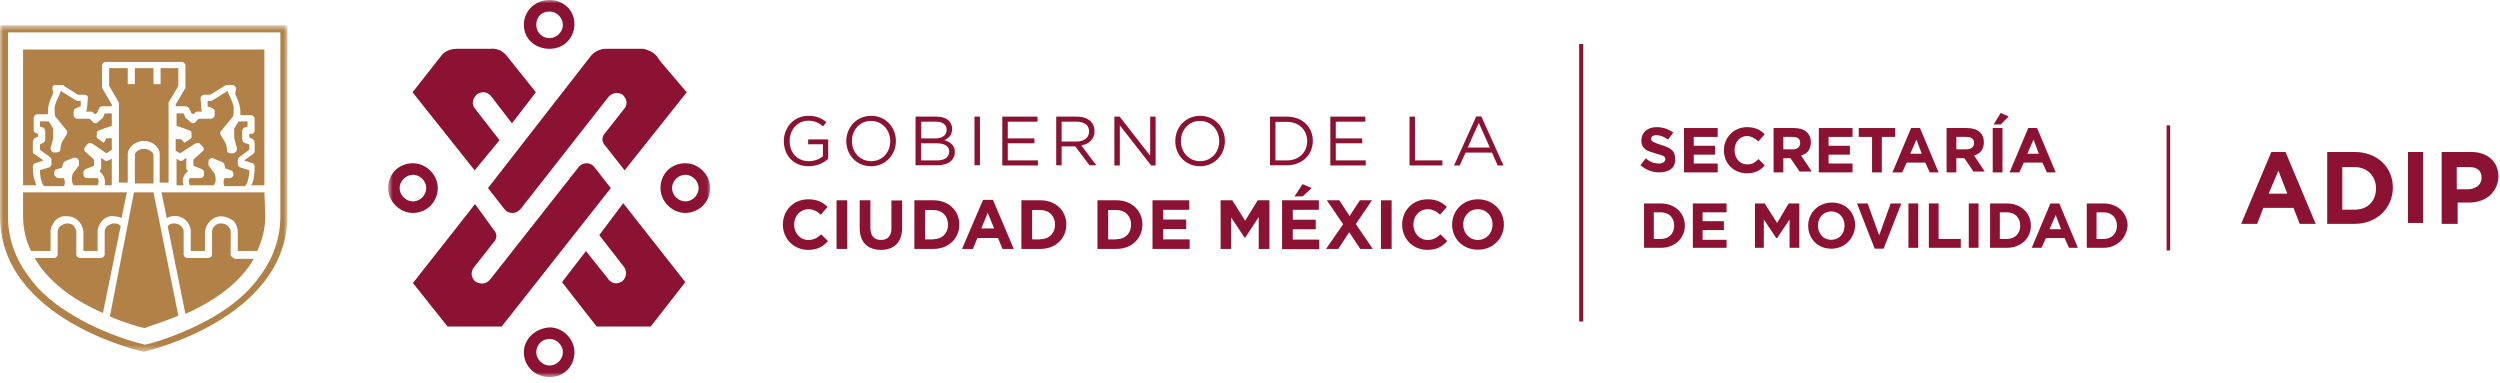
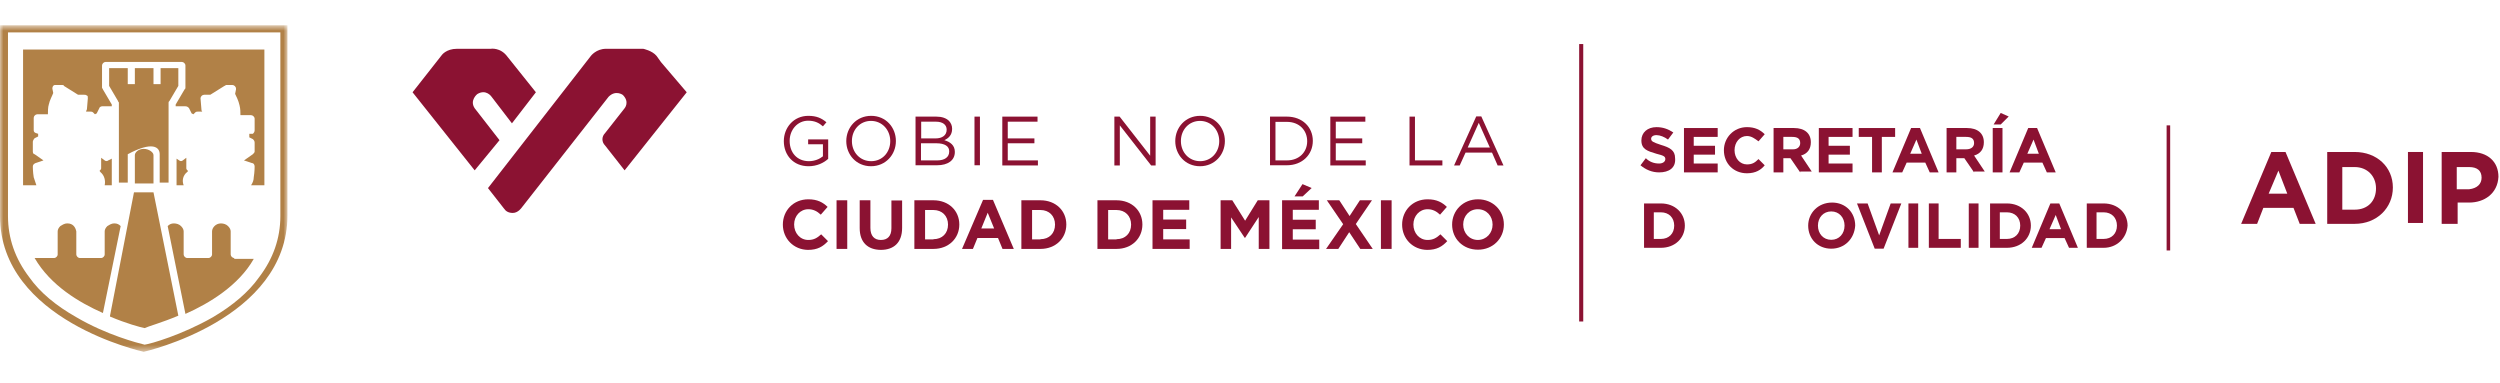
<svg xmlns="http://www.w3.org/2000/svg" width="366" height="56" viewBox="0 0 366 56" fill="none">
  <mask id="mask0_429_170" style="mask-type:alpha" maskUnits="userSpaceOnUse" x="0" y="3" width="43" height="49">
    <path fill-rule="evenodd" clip-rule="evenodd" d="M0 3.702H42.085V51.502H0V3.702Z" fill="white" />
  </mask>
  <g mask="url(#mask0_429_170)">
    <path fill-rule="evenodd" clip-rule="evenodd" d="M42.085 3.702H0V31.628C0 46.956 21.042 51.502 21.042 51.502C21.042 51.502 42.085 46.826 42.085 31.499V3.702ZM41.045 4.741V31.628C41.045 34.876 40.006 37.863 37.928 40.591C36.369 42.799 34.031 44.747 31.174 46.436C26.628 49.034 22.081 50.333 21.172 50.463C20.133 50.203 15.587 49.034 11.171 46.436C8.183 44.747 5.845 42.799 4.286 40.591C2.208 37.863 1.169 34.876 1.169 31.628V4.741H41.045Z" fill="#B18147" />
  </g>
-   <path fill-rule="evenodd" clip-rule="evenodd" d="M16.366 27.122V23.225L15.847 23.485C15.717 23.615 15.457 23.615 15.327 23.485L14.808 23.095V24.654C14.808 24.784 14.678 24.914 14.548 25.044C14.548 25.044 14.678 25.044 14.678 25.174C15.327 25.693 15.457 26.473 15.327 27.122H16.366V27.122ZM26.108 12.574V9.976H23.51V12.314H22.471V9.976H19.743V12.314H18.704V9.976H15.977V12.574L17.276 14.782C17.276 14.912 17.405 14.912 17.405 15.042V26.732H18.704V22.576C18.704 21.537 19.873 20.627 21.042 20.627C22.341 20.627 23.38 21.537 23.38 22.576V26.732H24.679V22.316V20.108V18.549V17.77V15.042C24.679 14.912 24.679 14.912 24.809 14.782L26.108 12.574Z" fill="#B18147" />
+   <path fill-rule="evenodd" clip-rule="evenodd" d="M16.366 27.122V23.225L15.847 23.485C15.717 23.615 15.457 23.615 15.327 23.485L14.808 23.095V24.654C14.808 24.784 14.678 24.914 14.548 25.044C14.548 25.044 14.678 25.044 14.678 25.174C15.327 25.693 15.457 26.473 15.327 27.122H16.366V27.122ZM26.108 12.574V9.976H23.51V12.314H22.471V9.976H19.743V12.314H18.704V9.976H15.977V12.574L17.276 14.782C17.276 14.912 17.405 14.912 17.405 15.042V26.732H18.704V22.576C22.341 20.627 23.38 21.537 23.38 22.576V26.732H24.679V22.316V20.108V18.549V17.77V15.042C24.679 14.912 24.679 14.912 24.809 14.782L26.108 12.574Z" fill="#B18147" />
  <path fill-rule="evenodd" clip-rule="evenodd" d="M21.042 21.796C20.263 21.796 19.743 22.316 19.743 22.705V26.862H22.471V22.705C22.471 22.316 21.822 21.796 21.042 21.796Z" fill="#B18147" />
  <path fill-rule="evenodd" clip-rule="evenodd" d="M5.325 27.122C5.196 26.732 5.066 26.343 4.936 25.953C4.806 25.174 4.806 24.394 4.806 24.394C4.806 24.134 4.936 24.005 5.196 23.875L6.365 23.485L5.066 22.576C4.936 22.576 4.806 22.446 4.806 22.186V20.757C4.806 20.627 4.936 20.367 5.066 20.238L5.585 19.978V19.588L5.196 19.458C4.936 19.328 4.936 19.198 4.936 18.939V17.25C4.936 16.99 5.196 16.731 5.455 16.731H7.014C7.014 16.341 7.014 15.691 7.144 15.302C7.274 14.652 7.664 14.003 7.793 13.613L7.664 12.964C7.664 12.704 7.793 12.444 8.053 12.444C8.053 12.444 8.053 12.444 8.183 12.444H9.092C9.222 12.444 9.352 12.444 9.352 12.574L11.43 13.873H12.34C12.47 13.873 12.599 13.873 12.729 14.003C12.859 14.003 12.859 14.133 12.859 14.393L12.729 15.951C12.729 16.081 12.599 16.211 12.599 16.341H13.249C13.379 16.341 13.509 16.341 13.639 16.471L13.898 16.731L14.158 16.601L14.548 15.821C14.548 15.691 14.807 15.562 14.937 15.562H16.366V15.302L15.067 13.094C15.067 12.964 14.937 12.964 14.937 12.834V9.587C14.937 9.327 15.197 9.067 15.457 9.067H26.628C26.887 9.067 27.147 9.327 27.147 9.587V12.834C27.147 12.964 27.147 12.964 27.017 13.094L25.718 15.302V15.562H27.147C27.407 15.562 27.537 15.691 27.667 15.821L28.056 16.601L28.316 16.731L28.576 16.471C28.706 16.341 28.836 16.341 28.966 16.341H29.615C29.485 16.211 29.485 16.081 29.485 15.951L29.355 14.393C29.355 14.133 29.615 13.873 29.875 13.873H30.784L32.862 12.574C32.992 12.574 32.992 12.444 33.122 12.444H34.031C34.291 12.444 34.551 12.704 34.551 12.964C34.551 12.964 34.551 12.964 34.551 13.094L34.421 13.743C34.551 14.003 34.941 14.782 35.071 15.432C35.2 15.951 35.2 16.471 35.2 16.86H36.759C37.019 16.86 37.279 17.12 37.279 17.38V19.069C37.279 19.328 37.149 19.458 37.019 19.588H36.499V20.108L37.019 20.367C37.149 20.497 37.279 20.627 37.279 20.887V22.186C37.279 22.316 37.149 22.446 37.019 22.576L35.72 23.485L36.889 23.875C37.149 23.875 37.279 24.134 37.279 24.394C37.279 24.394 37.279 25.174 37.149 25.953C37.149 26.343 37.019 26.732 36.759 27.122H38.707V7.249H3.377V27.122H5.325Z" fill="#B18147" />
  <path fill-rule="evenodd" clip-rule="evenodd" d="M17.665 33.097C17.405 32.837 17.146 32.707 16.756 32.707C16.236 32.707 15.977 32.967 15.717 33.097C15.457 33.357 15.327 33.616 15.327 33.876V37.253C15.327 37.513 15.067 37.773 14.808 37.773H11.69C11.43 37.773 11.171 37.513 11.171 37.253V33.876C11.041 33.227 10.651 32.707 9.872 32.707C9.352 32.707 9.092 32.967 8.833 33.097C8.573 33.357 8.443 33.616 8.443 33.876V37.253C8.443 37.513 8.183 37.773 7.923 37.773H5.066C7.404 41.8 11.56 44.267 15.067 45.826L17.665 33.097ZM26.108 46.216L22.471 28.161H19.614L16.107 46.216C16.107 46.216 16.107 46.216 16.107 46.346C18.574 47.385 20.523 47.904 21.172 48.034C21.692 47.775 23.64 47.255 26.108 46.216C26.108 46.216 26.108 46.346 26.108 46.216ZM34.291 37.773C34.032 37.773 33.772 37.513 33.772 37.253V33.876C33.772 33.616 33.642 33.357 33.382 33.097C33.122 32.837 32.733 32.707 32.343 32.707C31.564 32.707 31.044 33.357 31.044 33.876V37.253C31.044 37.513 30.784 37.773 30.524 37.773H27.407C27.147 37.773 26.887 37.513 26.887 37.253V33.876C26.887 33.616 26.758 33.357 26.498 33.097C26.238 32.837 25.848 32.707 25.459 32.707C25.069 32.707 24.809 32.837 24.549 33.097L27.147 45.956C30.654 44.397 34.941 41.8 37.149 37.903H34.291V37.773ZM27.407 25.174L27.537 25.044C27.407 24.914 27.277 24.784 27.277 24.654V23.095L26.758 23.485C26.628 23.615 26.368 23.615 26.238 23.485L25.848 23.225V27.122H26.887C26.628 26.472 26.758 25.693 27.407 25.174Z" fill="#B18147" />
-   <path fill-rule="evenodd" clip-rule="evenodd" d="M33.642 26.083H32.862C32.862 26.212 32.733 26.342 32.733 26.472C32.733 26.602 32.733 26.602 32.733 26.732C32.733 26.862 32.733 27.122 32.862 27.252H35.85C36.239 26.992 36.499 25.823 36.499 24.914L35.2 24.524C34.941 24.394 34.811 24.264 34.811 24.004V23.355C34.811 23.225 34.941 23.095 35.071 22.965L36.499 21.926V21.147L35.72 20.887C35.59 20.757 35.46 20.627 35.46 20.367V19.198C35.46 18.939 35.59 18.809 35.72 18.679L36.239 18.549V17.77H34.941L34.291 18.809V20.238L34.681 21.666C34.681 21.796 34.681 22.056 34.551 22.186C34.421 22.316 34.291 22.446 34.161 22.446H33.772C33.512 22.446 33.252 22.316 33.252 22.056C33.252 21.796 33.122 21.147 32.992 20.887C32.862 20.627 32.473 20.108 32.343 19.848C32.213 19.588 32.213 19.328 32.343 19.198L34.161 16.99C34.161 16.73 34.291 15.951 34.161 15.431C34.031 14.912 33.642 14.133 33.512 13.873C33.512 13.743 33.382 13.613 33.382 13.483V13.353H33.252L31.174 14.652C31.044 14.652 31.044 14.782 30.914 14.782H30.394V15.561L31.044 15.821C31.304 15.951 31.434 16.081 31.434 16.341V16.86C31.434 17.12 31.174 17.38 30.914 17.38H29.096L28.576 17.899C28.446 18.029 28.056 18.159 27.927 17.899L27.147 17.25L26.887 16.601H25.848V18.419C25.848 18.419 27.797 19.069 27.927 19.198C28.056 19.198 28.056 19.848 28.056 19.978C28.056 20.108 28.056 20.238 27.797 20.367C27.797 20.367 27.277 20.757 27.017 20.887L26.498 20.367H25.718V22.056L26.368 22.446L28.576 21.017C28.966 20.887 29.225 20.887 29.355 21.147L29.745 21.536C29.875 21.796 29.875 22.056 29.615 22.186L28.316 23.355V24.264L29.615 24.784C29.745 24.914 29.875 25.043 29.875 25.303V25.563C29.875 25.823 29.615 26.083 29.355 26.083H27.797C27.537 26.342 27.667 26.862 27.797 27.122H31.304C31.434 26.992 31.434 26.732 31.564 26.602C31.564 26.472 31.564 26.472 31.564 26.342C31.564 26.083 31.564 25.823 31.434 25.433L30.654 24.394C30.524 24.264 30.524 24.264 30.524 24.134V23.615C30.524 23.485 30.654 23.225 30.784 23.225C30.914 23.095 31.174 23.095 31.304 23.225L32.603 23.744C32.733 23.874 32.862 24.004 32.862 24.134L32.992 24.654L33.772 24.914C34.031 25.043 34.161 25.173 34.161 25.433V25.693C34.161 25.823 33.901 26.083 33.642 26.083ZM8.573 26.083H9.352C9.352 26.212 9.482 26.342 9.482 26.472V26.732C9.482 26.862 9.482 27.122 9.352 27.252H6.495C6.105 26.992 5.845 25.823 5.845 24.914L7.144 24.524C7.404 24.394 7.534 24.264 7.534 24.004V23.355C7.534 23.225 7.404 23.095 7.274 22.965L5.845 21.926V21.147L6.365 20.887C6.495 20.757 6.624 20.627 6.624 20.367V19.198C6.624 18.939 6.495 18.809 6.365 18.679L5.845 18.549V17.77H7.144L7.793 18.809V20.238L7.404 21.666C7.404 21.926 7.534 22.186 7.793 22.316H7.923H8.313C8.573 22.316 8.833 22.186 8.833 21.926C8.833 21.666 8.962 21.017 9.092 20.757C9.222 20.497 9.612 19.978 9.742 19.718C9.872 19.458 9.872 19.198 9.742 19.069L8.053 16.99C8.053 16.73 7.923 15.951 8.053 15.431C8.183 14.912 8.573 14.133 8.703 13.873C8.703 13.743 8.833 13.613 8.833 13.483V13.353H8.962L11.041 14.652C11.171 14.652 11.171 14.782 11.3 14.782H11.82V15.561L11.171 15.821C10.911 15.951 10.781 16.081 10.781 16.341V16.86C10.781 17.12 11.041 17.38 11.3 17.38H13.119L13.639 17.899C13.768 18.029 14.158 18.159 14.288 17.899L15.067 17.25L15.327 16.601H16.366V18.419C16.366 18.419 14.418 19.069 14.288 19.198C14.158 19.198 14.158 19.848 14.158 19.978C14.158 20.108 14.158 20.238 14.418 20.367C14.418 20.367 14.937 20.757 15.197 20.887L15.587 20.238H16.366V21.926L15.587 22.446L13.509 21.017C13.249 20.887 12.989 20.887 12.729 21.147L12.47 21.536C12.21 21.796 12.34 22.056 12.47 22.186L13.768 23.355V24.264L12.47 24.784C12.34 24.914 12.21 25.043 12.21 25.303V25.563C12.21 25.823 12.47 26.083 12.729 26.083H14.288C14.548 26.342 14.418 26.862 14.288 27.122H10.781C10.651 26.992 10.651 26.732 10.521 26.602C10.521 26.472 10.521 26.472 10.521 26.342C10.521 26.083 10.521 25.823 10.651 25.433L11.43 24.394C11.56 24.264 11.56 24.264 11.56 24.134V23.615C11.56 23.355 11.3 23.095 11.041 23.095C10.911 23.095 10.911 23.095 10.781 23.095L9.482 23.615C9.352 23.744 9.222 23.874 9.222 24.004L9.092 24.524L8.313 24.784C8.053 24.784 7.923 25.043 7.923 25.303V25.563C8.053 25.823 8.313 26.083 8.573 26.083ZM7.404 36.734V33.876C7.404 33.356 7.664 32.837 8.053 32.317C8.573 31.798 9.222 31.538 9.872 31.668C11.171 31.668 12.08 32.707 12.21 33.876V36.734H14.288V33.876C14.288 33.356 14.548 32.837 14.937 32.317C15.457 31.798 16.106 31.538 16.756 31.668C17.146 31.668 17.535 31.798 17.795 31.928L18.574 28.161H3.377V31.538C3.377 33.486 3.767 35.175 4.546 36.734H7.404ZM38.707 28.161H23.64L24.419 31.928C25.329 31.408 26.498 31.538 27.277 32.317C27.667 32.707 27.927 33.356 27.927 33.876V36.734H30.005V33.876C30.135 32.707 31.174 31.668 32.343 31.668C32.992 31.668 33.642 31.928 34.161 32.317C34.551 32.707 34.811 33.356 34.811 33.876V36.734H37.668C38.448 35.045 38.837 33.356 38.837 31.538L38.707 28.161Z" fill="#B18147" />
  <path fill-rule="evenodd" clip-rule="evenodd" d="M317.193 36.668H317.713V18.354H317.193V36.668Z" fill="#8B1232" />
  <path fill-rule="evenodd" clip-rule="evenodd" d="M242.896 25.238C241.857 25.238 240.948 24.848 240.168 24.199L240.948 23.16C241.467 23.679 242.117 23.939 242.896 23.939C243.415 23.939 243.805 23.679 243.805 23.289C243.805 22.9 243.545 22.77 242.506 22.51C241.207 22.12 240.298 21.861 240.298 20.562C240.298 19.393 241.207 18.613 242.506 18.613C243.415 18.613 244.195 18.873 244.974 19.393L244.195 20.432C243.675 20.042 243.026 19.782 242.506 19.782C241.987 19.782 241.727 20.042 241.727 20.302C241.727 20.692 241.987 20.821 243.156 21.211C244.455 21.601 245.234 21.99 245.234 23.16C245.364 24.588 244.325 25.238 242.896 25.238Z" fill="#8B1232" />
  <path fill-rule="evenodd" clip-rule="evenodd" d="M246.533 25.238V18.743H251.469V20.042H247.962V21.341H251.079V22.64H247.962V23.939H251.469V25.238H246.533Z" fill="#8B1232" />
  <path fill-rule="evenodd" clip-rule="evenodd" d="M255.755 25.368C253.807 25.368 252.378 23.939 252.378 21.99C252.378 20.172 253.807 18.613 255.755 18.613C256.924 18.613 257.703 19.003 258.353 19.652L257.444 20.692C256.924 20.302 256.405 19.912 255.755 19.912C254.716 19.912 253.937 20.821 253.937 21.99C253.937 23.16 254.716 24.069 255.755 24.069C256.534 24.069 256.924 23.809 257.444 23.289L258.353 24.199C257.833 24.848 257.054 25.368 255.755 25.368Z" fill="#8B1232" />
  <path fill-rule="evenodd" clip-rule="evenodd" d="M263.549 20.952C263.549 20.302 263.159 20.042 262.38 20.042H261.081V21.861H262.509C263.159 21.861 263.549 21.471 263.549 20.952ZM263.549 25.238L262.12 23.16H261.081V25.238H259.652V18.743H262.639C264.198 18.743 265.107 19.523 265.107 20.822C265.107 21.861 264.588 22.51 263.678 22.77L265.237 25.108H263.549V25.238Z" fill="#8B1232" />
  <path fill-rule="evenodd" clip-rule="evenodd" d="M266.276 25.238V18.743H271.212V20.042H267.705V21.341H270.822V22.64H267.705V23.939H271.212V25.238H266.276Z" fill="#8B1232" />
  <path fill-rule="evenodd" clip-rule="evenodd" d="M275.499 20.042V25.238H274.07V20.042H272.121V18.743H277.447V20.042H275.499Z" fill="#8B1232" />
  <path fill-rule="evenodd" clip-rule="evenodd" d="M280.564 20.432L279.655 22.51H281.344L280.564 20.432ZM282.513 25.238L281.863 23.809H279.135L278.486 25.238H277.057L279.785 18.743H281.084L283.812 25.238H282.513Z" fill="#8B1232" />
  <path fill-rule="evenodd" clip-rule="evenodd" d="M289.007 20.952C289.007 20.302 288.617 20.042 287.838 20.042H286.409V21.861H287.838C288.617 21.861 289.007 21.471 289.007 20.952ZM289.007 25.238L287.578 23.16H286.409V25.238H284.981V18.743H287.968C289.527 18.743 290.436 19.523 290.436 20.822C290.436 21.861 289.916 22.51 289.007 22.77L290.566 25.108H289.007V25.238Z" fill="#8B1232" />
  <path fill-rule="evenodd" clip-rule="evenodd" d="M291.865 18.224L292.904 16.535L294.073 17.055L292.904 18.224H291.865ZM291.735 25.238H293.164V18.743H291.735V25.238Z" fill="#8B1232" />
  <path fill-rule="evenodd" clip-rule="evenodd" d="M297.71 20.432L296.801 22.51H298.489L297.71 20.432ZM299.658 25.238L299.009 23.809H296.281L295.632 25.238H294.203L296.931 18.743H298.229L300.957 25.238H299.658Z" fill="#8B1232" />
  <path fill-rule="evenodd" clip-rule="evenodd" d="M245.104 33.031C245.104 31.862 244.325 31.083 243.156 31.083H242.117V34.98H243.156C244.325 34.98 245.104 34.2 245.104 33.031ZM243.156 36.279H240.688V29.784H243.156C245.234 29.784 246.663 31.213 246.663 33.031C246.663 34.85 245.234 36.279 243.156 36.279Z" fill="#8B1232" />
-   <path fill-rule="evenodd" clip-rule="evenodd" d="M247.832 36.279V29.784H252.768V31.083H249.261V32.382H252.378V33.681H249.261V35.109H252.768V36.279H247.832Z" fill="#8B1232" />
-   <path fill-rule="evenodd" clip-rule="evenodd" d="M261.99 36.279V32.122L260.171 34.85H260.041L258.223 32.122V36.279H256.924V29.784H258.353L260.171 32.642L261.86 29.784H263.419V36.279H261.99Z" fill="#8B1232" />
  <path fill-rule="evenodd" clip-rule="evenodd" d="M270.043 33.031C270.043 31.862 269.264 30.953 268.095 30.953C266.926 30.953 266.146 31.862 266.146 33.031C266.146 34.2 266.926 35.109 268.095 35.109C269.264 35.109 270.043 34.2 270.043 33.031ZM268.095 36.408C266.146 36.408 264.718 34.98 264.718 33.031C264.718 31.213 266.146 29.654 268.225 29.654C270.173 29.654 271.602 31.083 271.602 33.031C271.472 34.98 270.043 36.408 268.095 36.408Z" fill="#8B1232" />
  <path fill-rule="evenodd" clip-rule="evenodd" d="M275.758 36.408H274.459L271.862 29.784H273.42L275.109 34.46L276.797 29.784H278.356L275.758 36.408Z" fill="#8B1232" />
  <path fill-rule="evenodd" clip-rule="evenodd" d="M279.395 36.279H280.824V29.784H279.395V36.279Z" fill="#8B1232" />
  <path fill-rule="evenodd" clip-rule="evenodd" d="M282.383 36.279V29.784H283.812V34.98H287.059V36.279H282.383Z" fill="#8B1232" />
  <path fill-rule="evenodd" clip-rule="evenodd" d="M288.228 36.279H289.657V29.784H288.228V36.279Z" fill="#8B1232" />
  <path fill-rule="evenodd" clip-rule="evenodd" d="M295.761 33.031C295.761 31.862 294.982 31.083 293.813 31.083H292.774V34.98H293.813C294.982 34.98 295.761 34.2 295.761 33.031ZM293.813 36.279H291.345V29.784H293.813C295.891 29.784 297.32 31.213 297.32 33.031C297.32 34.85 295.891 36.279 293.813 36.279Z" fill="#8B1232" />
  <path fill-rule="evenodd" clip-rule="evenodd" d="M300.957 31.473L300.048 33.551H301.736L300.957 31.473ZM302.905 36.279L302.256 34.85H299.528L298.879 36.279H297.45L300.178 29.784H301.477L304.204 36.279H302.905Z" fill="#8B1232" />
  <path fill-rule="evenodd" clip-rule="evenodd" d="M309.92 33.031C309.92 31.862 309.14 31.083 307.971 31.083H306.932V34.98H307.971C309.14 34.98 309.92 34.2 309.92 33.031ZM307.971 36.279H305.503V29.784H307.971C310.049 29.784 311.478 31.213 311.478 33.031C311.348 34.85 309.92 36.279 307.971 36.279Z" fill="#8B1232" />
  <path fill-rule="evenodd" clip-rule="evenodd" d="M336.677 32.771L335.768 30.433H331.352L330.442 32.771H328.104L332.521 22.25H334.599L339.015 32.771H336.677ZM333.56 24.978L332.131 28.355H334.859L333.56 24.978Z" fill="#8B1232" />
  <path fill-rule="evenodd" clip-rule="evenodd" d="M344.73 32.771H340.704V22.25H344.73C347.978 22.25 350.316 24.458 350.316 27.446C350.316 30.433 347.978 32.771 344.73 32.771ZM347.848 27.576C347.848 25.757 346.549 24.458 344.73 24.458H342.912V30.693H344.73C346.679 30.693 347.848 29.394 347.848 27.576Z" fill="#8B1232" />
  <path fill-rule="evenodd" clip-rule="evenodd" d="M352.524 32.771V22.25H354.732V32.642H352.524V32.771Z" fill="#8B1232" />
  <path fill-rule="evenodd" clip-rule="evenodd" d="M361.486 29.654H359.798V32.771H357.46V22.25H361.746C364.214 22.25 365.773 23.679 365.773 25.887C365.643 28.355 363.694 29.654 361.486 29.654ZM363.305 26.017C363.305 24.978 362.655 24.458 361.486 24.458H359.668V27.706H361.486C362.655 27.576 363.305 26.926 363.305 26.017Z" fill="#8B1232" />
  <path fill-rule="evenodd" clip-rule="evenodd" d="M231.19 47.066H231.788V6.449H231.19V47.066Z" fill="#8B1232" />
  <path fill-rule="evenodd" clip-rule="evenodd" d="M114.752 20.662V20.662C114.752 18.696 116.176 16.959 118.341 16.959C119.537 16.959 120.278 17.301 120.99 17.899L120.477 18.497C119.936 18.013 119.309 17.671 118.312 17.671C116.746 17.671 115.607 19.01 115.607 20.605V20.633C115.607 22.342 116.689 23.596 118.426 23.596C119.252 23.596 119.993 23.282 120.477 22.883V21.117H118.312V20.405H121.246V23.254C120.591 23.852 119.594 24.336 118.369 24.336C116.148 24.336 114.752 22.712 114.752 20.662" fill="#8B1232" />
  <path fill-rule="evenodd" clip-rule="evenodd" d="M123.895 20.662V20.662C123.895 18.668 125.376 16.959 127.541 16.959C129.705 16.959 131.158 18.668 131.158 20.633V20.662C131.158 22.627 129.677 24.336 127.512 24.336C125.348 24.336 123.895 22.627 123.895 20.662M130.332 20.662V20.662C130.332 19.01 129.136 17.7 127.512 17.7C125.889 17.7 124.721 19.01 124.721 20.633V20.662C124.721 22.285 125.889 23.596 127.541 23.596C129.193 23.596 130.332 22.285 130.332 20.662" fill="#8B1232" />
  <path fill-rule="evenodd" clip-rule="evenodd" d="M134.035 17.073H137.082C137.908 17.073 138.535 17.301 138.934 17.7C139.219 18.013 139.39 18.384 139.39 18.839V18.868C139.39 19.808 138.82 20.263 138.25 20.52C139.105 20.776 139.788 21.26 139.788 22.229V22.257C139.788 23.482 138.763 24.194 137.196 24.194H134.035V17.073ZM138.592 18.982C138.592 18.27 138.022 17.814 137.025 17.814H134.861V20.263H136.969C137.908 20.263 138.592 19.836 138.592 18.982V18.982ZM137.082 20.975H134.832V23.482H137.225C138.307 23.482 138.962 22.997 138.962 22.2V22.172C138.991 21.431 138.336 20.975 137.082 20.975V20.975Z" fill="#8B1232" />
  <path fill-rule="evenodd" clip-rule="evenodd" d="M142.665 24.194H143.463V17.073H142.665V24.194Z" fill="#8B1232" />
  <path fill-rule="evenodd" clip-rule="evenodd" d="M146.738 17.073H151.894V17.814H147.536V20.263H151.438V20.975H147.536V23.482H151.951V24.222H146.738V17.073Z" fill="#8B1232" />
-   <path fill-rule="evenodd" clip-rule="evenodd" d="M154.599 17.073H157.676C158.559 17.073 159.242 17.33 159.698 17.785C160.04 18.127 160.239 18.64 160.239 19.181V19.209C160.239 20.377 159.413 21.089 158.302 21.289L160.495 24.194H159.499L157.419 21.431H155.425V24.194H154.628V17.073H154.599ZM157.619 20.719C158.701 20.719 159.442 20.178 159.442 19.238V19.209C159.442 18.326 158.758 17.814 157.619 17.814H155.425V20.719H157.619Z" fill="#8B1232" />
  <path fill-rule="evenodd" clip-rule="evenodd" d="M163.144 17.073H163.913L168.385 22.798V17.073H169.183V24.222H168.528L163.942 18.355V24.222H163.144V17.073Z" fill="#8B1232" />
  <path fill-rule="evenodd" clip-rule="evenodd" d="M172.059 20.662V20.662C172.059 18.668 173.54 16.959 175.705 16.959C177.87 16.959 179.322 18.668 179.322 20.633V20.662C179.322 22.627 177.841 24.336 175.677 24.336C173.512 24.336 172.059 22.627 172.059 20.662M178.496 20.662V20.662C178.496 19.01 177.3 17.7 175.677 17.7C174.053 17.7 172.885 19.01 172.885 20.633V20.662C172.885 22.285 174.053 23.596 175.705 23.596C177.329 23.596 178.496 22.285 178.496 20.662" fill="#8B1232" />
  <path fill-rule="evenodd" clip-rule="evenodd" d="M185.93 17.073H188.408C190.659 17.073 192.197 18.611 192.197 20.605V20.634C192.197 22.627 190.659 24.194 188.408 24.194H185.93V17.073ZM186.728 17.814V23.482H188.408C190.203 23.482 191.371 22.257 191.371 20.691V20.662C191.371 19.096 190.232 17.842 188.408 17.842H186.728V17.814Z" fill="#8B1232" />
  <path fill-rule="evenodd" clip-rule="evenodd" d="M194.76 17.073H199.887V17.814H195.558V20.263H199.431V20.975H195.558V23.482H199.944V24.222H194.76V17.073Z" fill="#8B1232" />
  <path fill-rule="evenodd" clip-rule="evenodd" d="M206.353 17.073H207.15V23.482H211.166V24.222H206.353V17.073Z" fill="#8B1232" />
  <path fill-rule="evenodd" clip-rule="evenodd" d="M216.122 17.044H216.863L220.11 24.222H219.255L218.43 22.342H214.556L213.701 24.222H212.875L216.122 17.044ZM218.116 21.602L216.493 17.984L214.869 21.602H218.116Z" fill="#8B1232" />
  <path fill-rule="evenodd" clip-rule="evenodd" d="M114.61 32.881V32.881C114.61 30.83 116.148 29.178 118.341 29.178C119.68 29.178 120.477 29.634 121.161 30.289L120.164 31.428C119.623 30.916 119.053 30.631 118.341 30.631C117.145 30.631 116.262 31.628 116.262 32.852V32.881C116.262 34.106 117.116 35.131 118.341 35.131C119.167 35.131 119.651 34.818 120.221 34.305L121.218 35.302C120.477 36.099 119.68 36.584 118.284 36.584C116.176 36.555 114.61 34.932 114.61 32.881" fill="#8B1232" />
  <path fill-rule="evenodd" clip-rule="evenodd" d="M122.471 36.441H124.037V29.321H122.471V36.441Z" fill="#8B1232" />
  <path fill-rule="evenodd" clip-rule="evenodd" d="M125.86 33.394V29.321H127.427V33.365C127.427 34.533 127.997 35.132 128.965 35.132C129.933 35.132 130.503 34.562 130.503 33.423V29.349H132.07V33.365C132.07 35.53 130.845 36.584 128.937 36.584C127.028 36.556 125.86 35.473 125.86 33.394" fill="#8B1232" />
  <path fill-rule="evenodd" clip-rule="evenodd" d="M133.864 29.321H136.655C138.905 29.321 140.443 30.859 140.443 32.853V32.881C140.443 34.875 138.905 36.441 136.655 36.441H133.864V29.321ZM136.655 35.017C137.937 35.017 138.791 34.163 138.791 32.881C138.791 31.628 137.937 30.745 136.655 30.745H135.431V35.046H136.655V35.017Z" fill="#8B1232" />
  <path fill-rule="evenodd" clip-rule="evenodd" d="M143.918 29.264H145.371L148.419 36.441H146.767L146.112 34.847H143.092L142.437 36.441H140.842L143.918 29.264ZM145.542 33.45L144.602 31.144L143.662 33.45H145.542Z" fill="#8B1232" />
  <path fill-rule="evenodd" clip-rule="evenodd" d="M149.529 29.321H152.321C154.571 29.321 156.109 30.859 156.109 32.853V32.881C156.109 34.875 154.571 36.441 152.321 36.441H149.529V29.321ZM152.321 35.017C153.603 35.017 154.457 34.163 154.457 32.881C154.457 31.628 153.603 30.745 152.321 30.745H151.096V35.046H152.321V35.017Z" fill="#8B1232" />
  <path fill-rule="evenodd" clip-rule="evenodd" d="M160.666 29.321H163.458C165.708 29.321 167.246 30.859 167.246 32.853V32.881C167.246 34.875 165.708 36.441 163.458 36.441H160.666V29.321ZM163.458 35.017C164.739 35.017 165.594 34.163 165.594 32.881C165.594 31.628 164.739 30.745 163.458 30.745H162.233V35.046H163.458V35.017Z" fill="#8B1232" />
  <path fill-rule="evenodd" clip-rule="evenodd" d="M168.727 29.321H174.11V30.716H170.293V32.141H173.654V33.536H170.293V35.046H174.167V36.441H168.727V29.321Z" fill="#8B1232" />
  <path fill-rule="evenodd" clip-rule="evenodd" d="M178.696 29.321H180.405L182.285 32.312L184.136 29.321H185.845V36.441H184.279V31.77L182.285 34.818H182.228L180.234 31.827V36.441H178.696V29.321Z" fill="#8B1232" />
  <path fill-rule="evenodd" clip-rule="evenodd" d="M187.696 29.321H193.08V30.716H189.263V32.169H192.624V33.565H189.263V35.074H193.137V36.47H187.696V29.321ZM190.687 26.956L192.026 27.526L190.716 28.751H189.519L190.687 26.956Z" fill="#8B1232" />
  <path fill-rule="evenodd" clip-rule="evenodd" d="M196.64 32.824L194.248 29.321H196.07L197.58 31.628L199.09 29.321H200.856L198.491 32.796L200.969 36.441H199.147L197.523 33.992L195.928 36.441H194.134L196.64 32.824Z" fill="#8B1232" />
  <path fill-rule="evenodd" clip-rule="evenodd" d="M202.166 36.441H203.732V29.321H202.166V36.441Z" fill="#8B1232" />
  <path fill-rule="evenodd" clip-rule="evenodd" d="M205.27 32.881V32.881C205.27 30.83 206.808 29.178 209.002 29.178C210.34 29.178 211.138 29.634 211.821 30.289L210.824 31.428C210.283 30.916 209.714 30.631 209.002 30.631C207.805 30.631 206.922 31.628 206.922 32.852V32.881C206.922 34.106 207.777 35.131 209.002 35.131C209.828 35.131 210.312 34.818 210.881 34.305L211.878 35.302C211.138 36.099 210.34 36.584 208.945 36.584C206.808 36.555 205.27 34.932 205.27 32.881" fill="#8B1232" />
  <path fill-rule="evenodd" clip-rule="evenodd" d="M212.59 32.881V32.881C212.59 30.83 214.185 29.178 216.379 29.178C218.572 29.178 220.167 30.83 220.167 32.852V32.881C220.167 34.903 218.572 36.555 216.379 36.555C214.157 36.555 212.59 34.932 212.59 32.881M218.515 32.881V32.881C218.515 31.628 217.632 30.631 216.35 30.631C215.097 30.631 214.214 31.628 214.214 32.852V32.881C214.214 34.106 215.097 35.131 216.379 35.131C217.632 35.103 218.515 34.106 218.515 32.881" fill="#8B1232" />
  <path fill-rule="evenodd" clip-rule="evenodd" d="M73.129 20.523L69.492 15.847C68.712 14.678 69.881 13.768 69.881 13.768C71.18 12.989 71.96 14.158 71.96 14.158L74.947 18.055L78.454 13.509L74.298 8.313C73.258 6.884 71.83 7.144 71.83 7.144H66.894C65.335 7.144 64.686 8.053 64.686 8.053L60.399 13.509L69.492 24.939L73.129 20.523ZM73.778 30.524C74.038 30.914 74.427 31.174 75.077 31.174C75.856 31.174 76.376 30.394 76.376 30.394L89.105 14.158C90.144 13.119 91.183 13.898 91.183 13.898C92.222 14.937 91.443 15.847 91.443 15.847L88.585 19.484C88.066 20.003 88.066 20.782 88.585 21.302L91.443 24.939L100.536 13.509L96.769 9.092L96.119 8.183C95.47 7.404 94.171 7.144 94.171 7.144H88.715C87.287 7.144 86.507 8.183 86.507 8.183L71.44 27.537L73.778 30.524Z" fill="#8B1232" />
  <mask id="mask1_429_170" style="mask-type:alpha" maskUnits="userSpaceOnUse" x="56" y="0" width="48" height="56">
    <path fill-rule="evenodd" clip-rule="evenodd" d="M56.819 0H103.969V55.204H56.819V0Z" fill="white" />
  </mask>
  <g mask="url(#mask1_429_170)">
-     <path fill-rule="evenodd" clip-rule="evenodd" d="M58.507 27.537C58.507 26.498 59.417 25.588 60.456 25.588C61.495 25.588 62.404 26.498 62.404 27.537C62.404 28.576 61.495 29.485 60.456 29.485C59.417 29.485 58.507 28.576 58.507 27.537ZM64.093 27.537C64.093 25.588 62.404 23.9 60.456 23.9C58.377 23.9 56.819 25.459 56.819 27.537C56.819 29.485 58.507 31.174 60.456 31.174C62.534 31.174 64.093 29.485 64.093 27.537ZM80.459 49.618C81.498 49.618 82.407 50.528 82.407 51.567C82.407 52.606 81.498 53.515 80.459 53.515C79.42 53.515 78.511 52.606 78.511 51.567C78.511 50.528 79.29 49.618 80.459 49.618ZM80.459 55.204C82.537 55.204 84.096 53.645 84.096 51.567C84.096 49.618 82.407 47.93 80.459 47.93C78.381 48.06 76.692 49.618 76.692 51.567C76.692 53.645 78.381 55.204 80.459 55.204ZM80.459 1.689C81.498 1.689 82.407 2.598 82.407 3.637C82.407 4.676 81.498 5.585 80.459 5.585C79.29 5.585 78.511 4.676 78.511 3.637C78.511 2.468 79.29 1.689 80.459 1.689ZM80.459 7.144C82.537 7.144 84.096 5.585 84.096 3.507C84.096 1.429 82.407 0 80.459 0C78.381 0 76.692 1.559 76.692 3.637C76.692 5.715 78.381 7.144 80.459 7.144ZM100.332 29.485C99.293 29.485 98.384 28.576 98.384 27.537C98.384 26.498 99.293 25.588 100.332 25.588C101.371 25.588 102.281 26.498 102.281 27.537C102.281 28.576 101.371 29.485 100.332 29.485ZM100.332 23.9C98.254 23.9 96.695 25.459 96.695 27.537C96.695 29.485 98.384 31.174 100.332 31.174C102.281 31.174 103.969 29.615 103.969 27.537C103.969 25.588 102.281 23.9 100.332 23.9ZM87.733 34.421L91.37 39.097C92.149 40.266 91.11 41.175 91.11 41.175C89.681 42.085 88.902 40.656 88.902 40.656L85.784 36.759L82.277 41.305L87.343 47.8H95.266L100.332 41.305L91.24 29.745L87.733 34.421ZM87.083 24.549C87.083 24.549 86.694 23.9 85.914 23.9C85.135 23.9 84.745 24.419 84.745 24.419L71.756 40.916C70.717 42.085 69.548 41.175 69.548 41.175C68.509 40.136 69.418 39.097 69.418 39.097L72.276 35.46C72.795 34.941 72.795 34.161 72.276 33.642L69.548 29.875L60.456 41.435L65.522 47.8H73.445L89.421 27.537L87.083 24.549Z" fill="#8B1232" />
-   </g>
+     </g>
</svg>